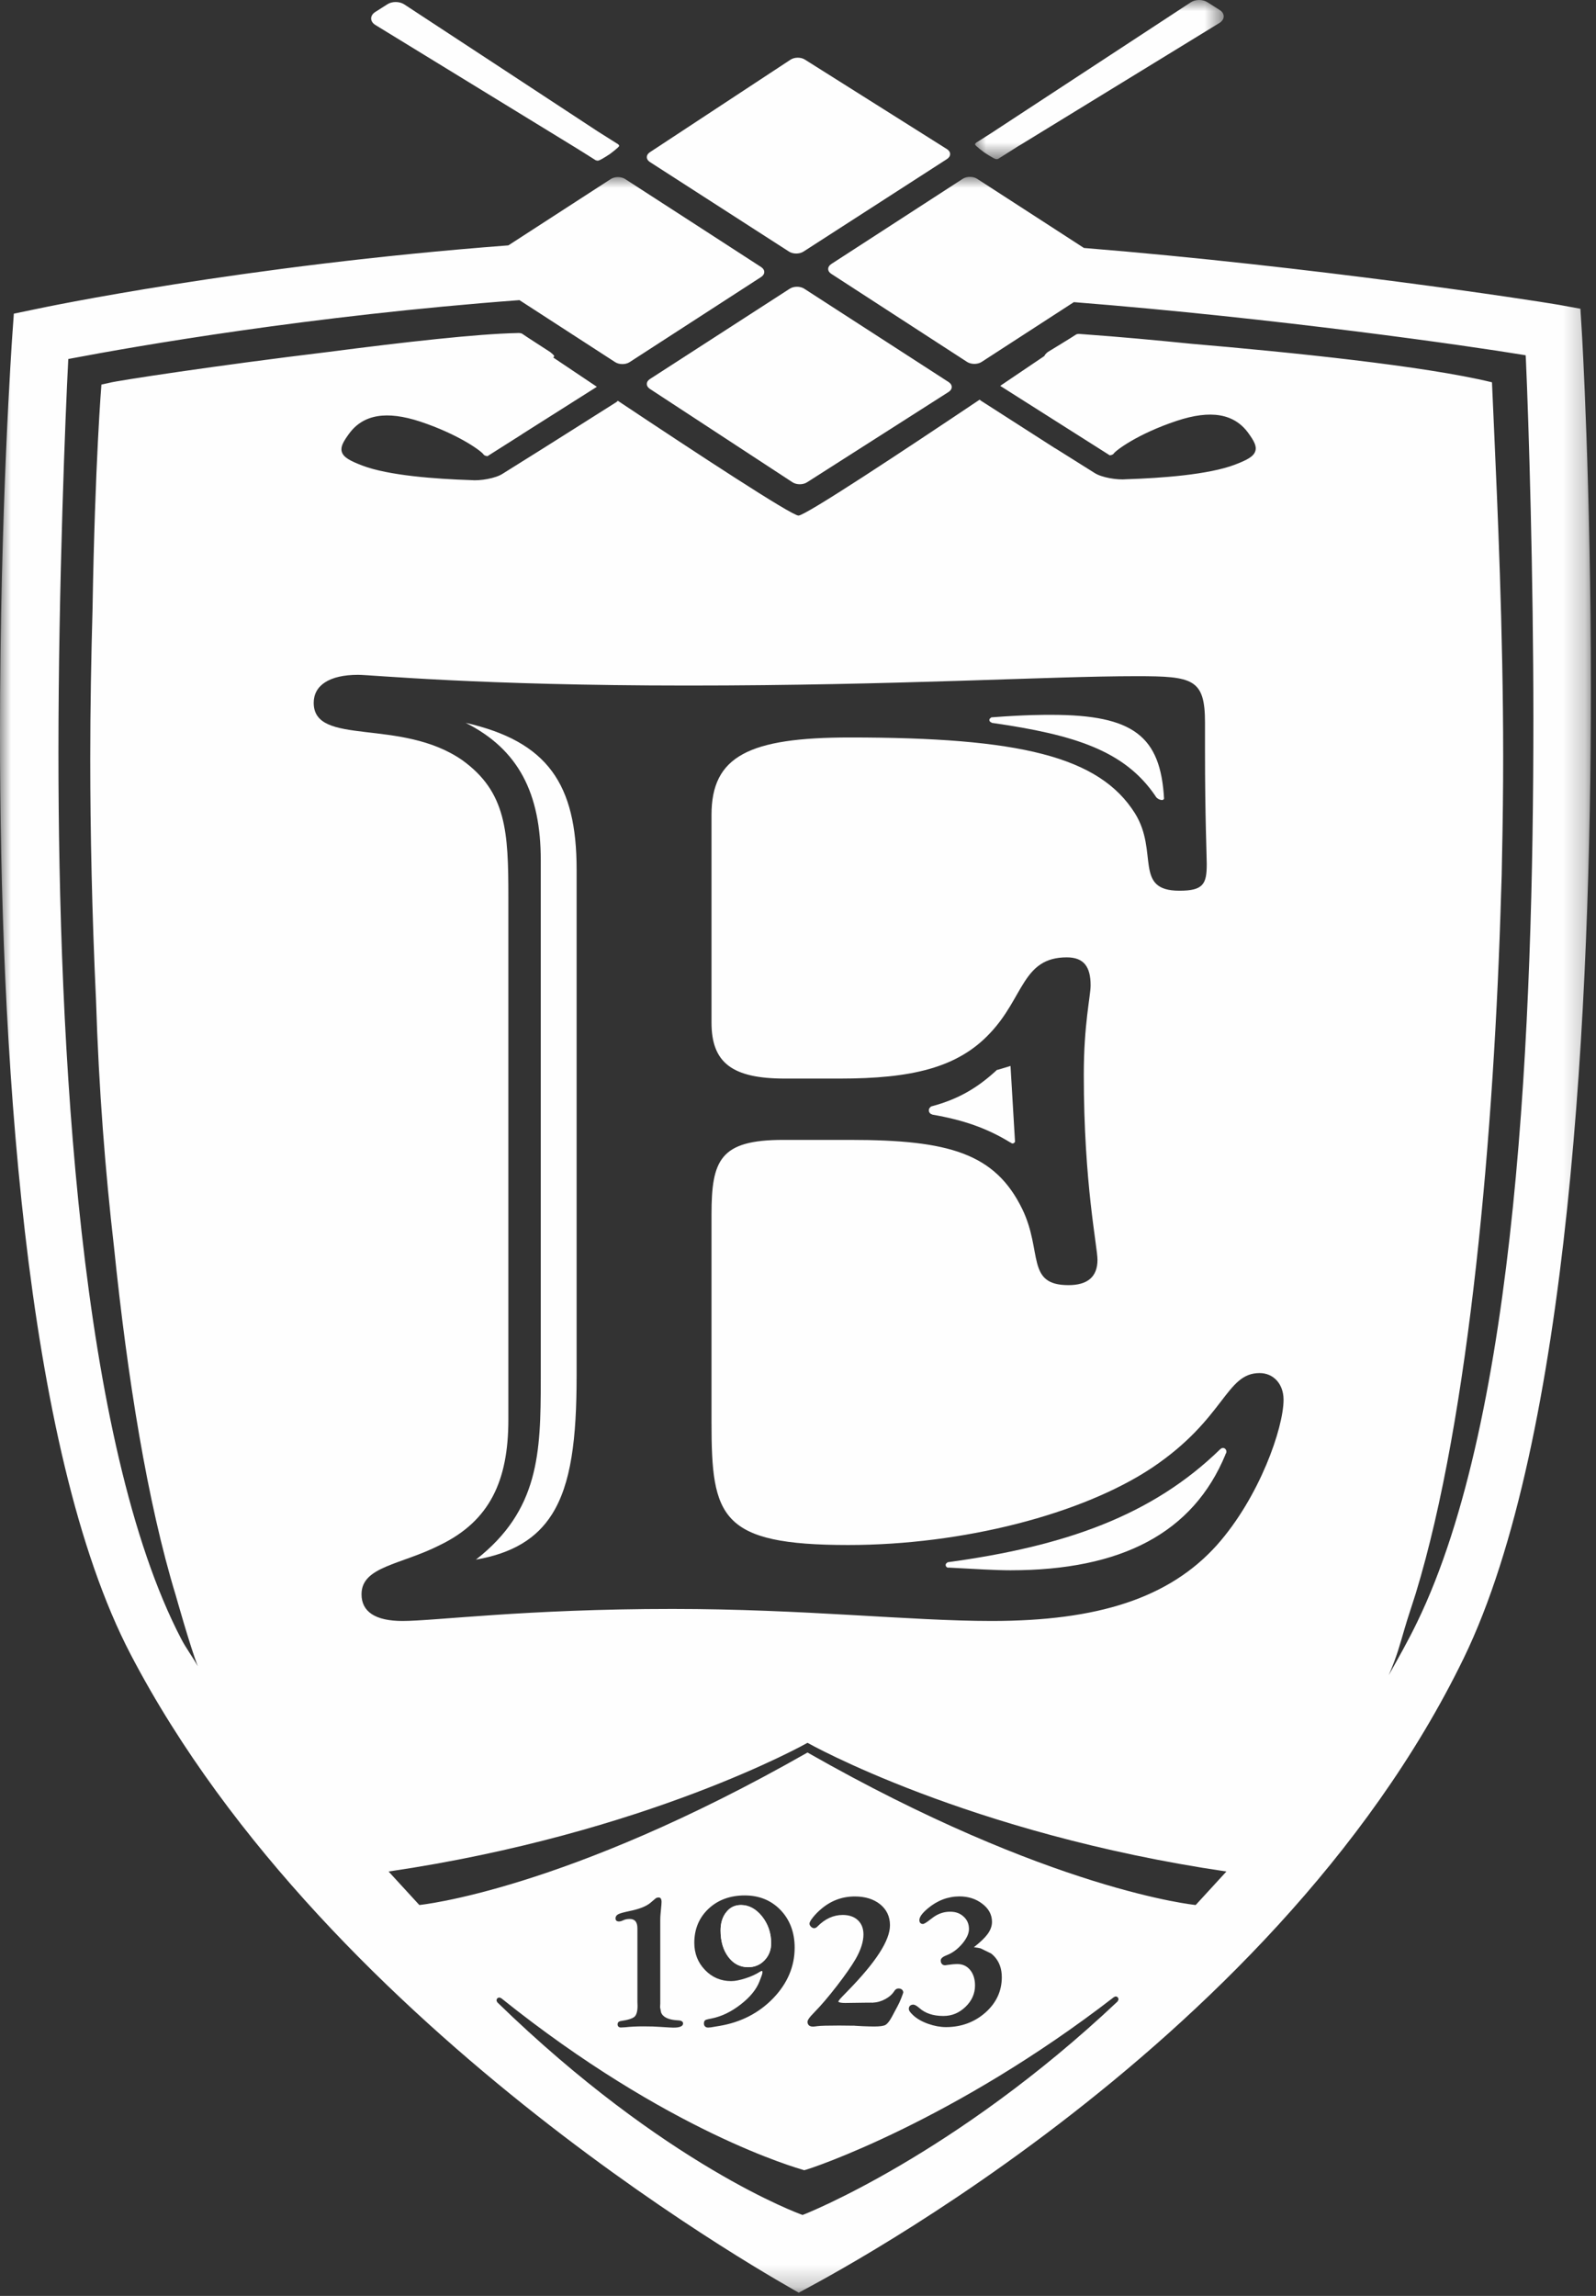
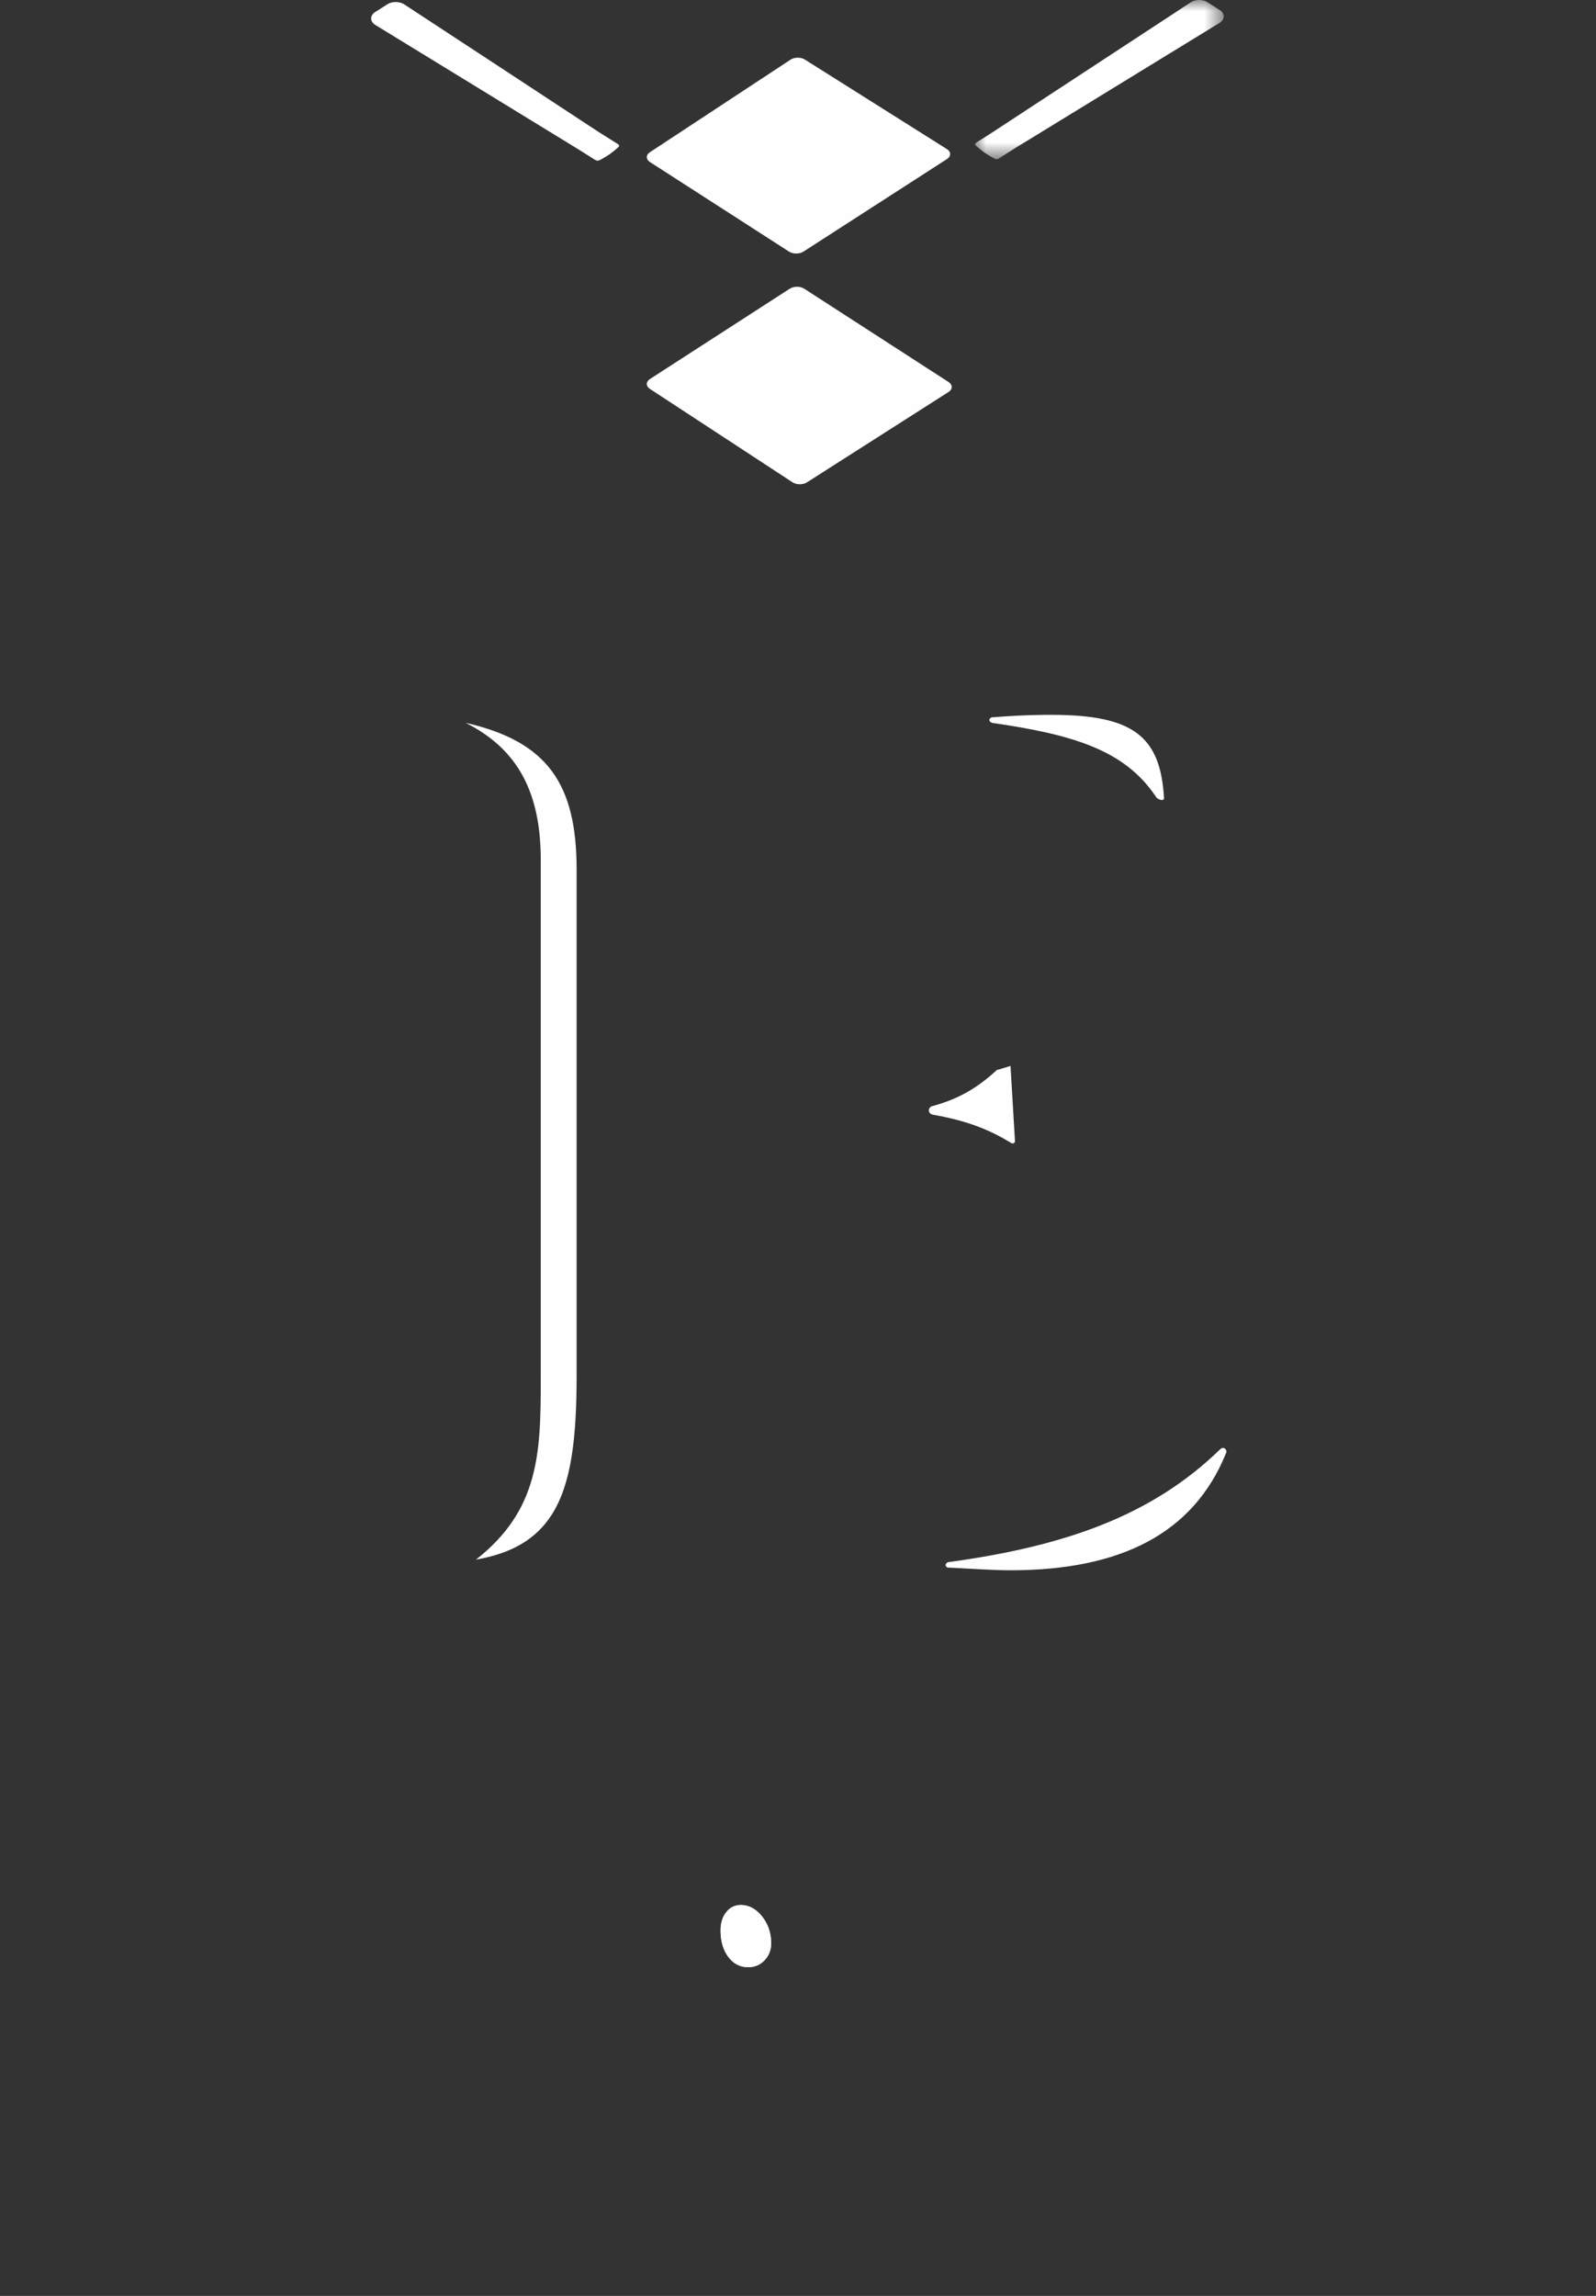
<svg xmlns="http://www.w3.org/2000/svg" xmlns:xlink="http://www.w3.org/1999/xlink" width="73px" height="105px" viewBox="0 0 73 105" version="1.1">
  <rect x="0" y="0" width="73" height="105" fill="#333333" stroke="none" />
  <title>LogoEmblem</title>
  <defs>
    <polygon id="path-1" points="0 0 11.373 0 11.373 7.278 0 7.278" />
-     <polygon id="path-3" points="0 0.143 0.578 0.143 0.578 0.434 0 0.434" />
    <polygon id="path-5" points="0 0 72.766 0 72.766 96.763 0 96.763" />
  </defs>
  <g id="Pages" stroke="none" stroke-width="1" fill="none" fill-rule="evenodd">
    <g id="2.-Public-Home-A" transform="translate(-764, -20)">
      <g id="LogoEmblem" transform="translate(764, 20)">
        <path d="M45.601,48.936 C45.601,48.936 45.622,48.914 45.653,48.881 C44.775,49.703 43.896,50.259 42.578,50.604 L42.578,50.616 C42.525,50.649 42.485,50.706 42.485,50.777 C42.485,50.869 42.545,50.941 42.623,50.962 L42.651,50.976 C44.056,51.221 45.123,51.583 46.216,52.252 L46.229,52.251 C46.25,52.276 46.281,52.294 46.318,52.294 C46.37,52.294 46.407,52.257 46.426,52.213 L46.219,48.726 L46.219,48.75" id="Fill-1" fill="#FEFEFE" />
        <path d="M45.354,33.042 L45.357,33.057 C49.17,33.603 51.43,34.333 52.837,36.386 C52.84,36.396 52.879,36.467 52.935,36.506 C53.031,36.581 53.12,36.588 53.161,36.588 C53.204,36.588 53.243,36.531 53.243,36.531 C53.086,33.666 51.836,32.692 48.089,32.692 C47.781,32.692 46.915,32.686 45.388,32.804 C45.385,32.804 45.385,32.802 45.385,32.802 C45.382,32.802 45.382,32.805 45.379,32.805 C45.363,32.805 45.348,32.807 45.333,32.808 L45.333,32.822 C45.29,32.842 45.252,32.878 45.252,32.929 C45.252,32.987 45.299,33.028 45.354,33.042" id="Fill-3" fill="#FEFEFE" />
        <path d="M21.3,33.058 C23.72,34.276 24.734,36.287 24.734,39.333 L24.734,62.551 L24.734,63.102 C24.734,66.453 24.656,69.072 21.768,71.327 C23.449,71.034 24.542,70.362 25.238,69.268 C26.128,67.873 26.374,65.788 26.374,62.917 L26.374,39.761 C26.374,35.86 25.047,33.911 21.3,33.058" id="Fill-5" fill="#FEFEFE" />
        <path d="M43.381,71.696 C43.388,71.696 43.393,71.688 43.402,71.686 L43.404,71.692 C44.575,71.753 45.514,71.814 46.216,71.814 C51.291,71.814 54.571,70.11 56.055,66.513 L56.049,66.506 C56.076,66.476 56.095,66.435 56.095,66.388 C56.095,66.296 56.024,66.219 55.938,66.219 C55.892,66.219 55.851,66.241 55.824,66.273 L55.821,66.268 C52.696,69.317 48.711,70.718 43.327,71.449 L43.331,71.465 C43.288,71.485 43.254,71.52 43.254,71.571 C43.254,71.64 43.31,71.696 43.381,71.696" id="Fill-7" fill="#FEFEFE" />
-         <path d="M17.164,1.139 L26.302,6.736 C26.328,6.748 27.193,7.295 27.193,7.295 L27.249,7.33 L27.255,7.327 C27.284,7.342 27.326,7.354 27.38,7.341 C27.5,7.31 27.9,7.042 27.9,7.042 C27.9,7.042 28.299,6.742 28.317,6.683 C28.336,6.621 28.216,6.56 28.216,6.56 L28.215,6.561 L27.337,6.007 C27.317,5.989 18.485,0.197 18.485,0.197 C18.27,0.06 17.935,0.057 17.723,0.193 L17.158,0.552 C17.043,0.626 16.976,0.732 16.976,0.845 C16.976,0.959 17.046,1.065 17.164,1.139" id="Fill-9" fill="#FEFEFE" />
+         <path d="M17.164,1.139 L26.302,6.736 C26.328,6.748 27.193,7.295 27.193,7.295 L27.255,7.327 C27.284,7.342 27.326,7.354 27.38,7.341 C27.5,7.31 27.9,7.042 27.9,7.042 C27.9,7.042 28.299,6.742 28.317,6.683 C28.336,6.621 28.216,6.56 28.216,6.56 L28.215,6.561 L27.337,6.007 C27.317,5.989 18.485,0.197 18.485,0.197 C18.27,0.06 17.935,0.057 17.723,0.193 L17.158,0.552 C17.043,0.626 16.976,0.732 16.976,0.845 C16.976,0.959 17.046,1.065 17.164,1.139" id="Fill-9" fill="#FEFEFE" />
        <g id="Group-13" transform="translate(44.598, 0)">
          <mask id="mask-2" fill="white">
            <use xlink:href="#path-1" />
          </mask>
          <g id="Clip-12" />
          <path d="M0.421,6.973 C0.421,6.973 0.823,7.24 0.941,7.272 C1.024,7.293 1.079,7.255 1.101,7.238 L2.019,6.657 L2.049,6.643 L11.186,1.045 C11.303,0.971 11.373,0.863 11.373,0.749 C11.373,0.638 11.309,0.53 11.192,0.459 L10.625,0.099 C10.41,-0.036 10.077,-0.033 9.868,0.106 L1.034,5.895 C1.017,5.914 0.153,6.461 0.153,6.461 L0.091,6.5 C0.088,6.502 0.088,6.503 0.084,6.505 L0.051,6.526 L0.051,6.528 C0.021,6.551 -0.007,6.583 0.002,6.615 C0.021,6.674 0.421,6.973 0.421,6.973" id="Fill-11" fill="#FEFEFE" mask="url(#mask-2)" />
        </g>
        <path d="M43.39,17.473 C43.388,17.473 36.783,13.202 36.783,13.202 C36.601,13.085 36.307,13.085 36.125,13.202 L29.728,17.334 C29.636,17.393 29.586,17.473 29.586,17.559 C29.585,17.646 29.636,17.726 29.726,17.786 L36.253,22.059 C36.435,22.175 36.73,22.175 36.91,22.059 L43.39,17.924 C43.481,17.865 43.531,17.786 43.531,17.698 C43.531,17.612 43.481,17.532 43.39,17.473" id="Fill-14" fill="#FEFEFE" />
        <path d="M29.728,7.411 L36.09,11.507 C36.272,11.624 36.567,11.624 36.749,11.507 L43.316,7.273 C43.407,7.213 43.458,7.133 43.458,7.047 C43.458,6.96 43.407,6.88 43.316,6.822 C43.315,6.822 36.818,2.727 36.818,2.727 C36.638,2.609 36.342,2.609 36.162,2.727 C36.161,2.727 29.728,6.96 29.728,6.96 C29.637,7.019 29.586,7.099 29.586,7.185 C29.586,7.273 29.637,7.353 29.728,7.411" id="Fill-16" fill="#FEFEFE" />
        <g id="Group-20" transform="translate(36.25, 104.422)">
          <mask id="mask-4" fill="white">
            <use xlink:href="#path-3" />
          </mask>
          <g id="Clip-19" />
          <path d="M0.286,0.43 C0.286,0.43 0.285,0.433 0.286,0.431 C0.295,0.437 0.293,0.435 0.286,0.43" id="Fill-18" fill="#FEFEFE" mask="url(#mask-4)" />
        </g>
        <path d="M33.318,89.503 C33.549,89.81 33.853,89.967 34.22,89.967 C34.516,89.967 34.768,89.86 34.967,89.653 C35.169,89.443 35.272,89.18 35.272,88.871 C35.272,88.401 35.13,87.988 34.852,87.638 C34.574,87.296 34.251,87.122 33.891,87.122 C33.617,87.122 33.39,87.229 33.225,87.442 C33.047,87.656 32.959,87.941 32.959,88.287 C32.959,88.783 33.08,89.191 33.318,89.503" id="Fill-21" fill="#FEFEFE" />
        <path d="M32.959,88.287 C32.959,88.783 33.08,89.191 33.318,89.503 C33.549,89.81 33.853,89.966 34.221,89.966 C34.516,89.966 34.768,89.861 34.967,89.653 C35.169,89.443 35.272,89.18 35.272,88.871 C35.272,88.401 35.13,87.988 34.852,87.639 C34.574,87.295 34.251,87.122 33.891,87.122 C33.617,87.122 33.39,87.23 33.225,87.442 C33.047,87.656 32.959,87.941 32.959,88.287" id="Fill-23" fill="#FEFEFE" />
        <g id="Group-27" transform="translate(0, 8.089)">
          <mask id="mask-6" fill="white">
            <use xlink:href="#path-5" />
          </mask>
          <g id="Clip-26" />
-           <path d="M51.127,83.435 C43.681,90.467 36.806,93.177 36.745,93.194 L36.705,93.207 L36.663,93.191 C36.597,93.166 30.429,90.951 22.746,83.483 L22.751,83.48 C22.728,83.456 22.712,83.425 22.712,83.39 C22.712,83.32 22.769,83.265 22.839,83.265 C22.867,83.265 22.892,83.279 22.913,83.294 L22.919,83.289 C30.555,89.414 36.442,91.058 36.785,91.162 C37.122,91.088 43.634,88.9 50.958,83.239 L50.961,83.243 C50.982,83.23 51.004,83.216 51.032,83.216 C51.099,83.216 51.158,83.271 51.158,83.342 C51.158,83.375 51.142,83.406 51.121,83.428 L51.127,83.435 Z M16.379,22.773 C17.004,22.773 21.845,23.263 31.452,23.263 C41.064,23.263 47.932,22.835 51.993,22.835 C54.571,22.835 55.116,22.958 55.116,24.969 L55.116,26.247 C55.116,29.295 55.196,31.061 55.196,31.428 C55.196,32.342 55.039,32.646 53.946,32.646 C51.836,32.646 53.01,30.879 51.916,29.112 C50.274,26.492 46.604,25.638 38.877,25.638 C34.26,25.638 32.544,26.492 32.544,29.172 L32.544,38.679 C32.544,40.508 33.481,41.238 35.902,41.238 L38.409,41.238 C41.685,41.238 43.794,40.75 45.277,39.167 C46.841,37.521 46.761,35.694 48.794,35.694 C49.572,35.694 49.884,36.121 49.884,36.974 C49.884,37.462 49.572,38.74 49.572,41.056 C49.572,46.053 50.198,48.917 50.198,49.528 C50.198,50.319 49.727,50.684 48.871,50.684 C46.919,50.684 47.7,49.162 46.761,47.211 C45.514,44.652 43.404,44.042 38.877,44.042 L35.823,44.042 C32.935,44.042 32.544,44.957 32.544,47.454 L32.544,56.961 C32.544,61.29 32.935,62.569 38.801,62.569 C44.029,62.569 49.493,61.166 52.696,59.034 C56.054,56.779 56.054,54.706 57.613,54.706 C58.241,54.706 58.709,55.195 58.709,55.926 C58.709,57.206 57.613,60.375 55.664,62.569 C53.478,65.006 50.198,66.043 45.358,66.043 C41.611,66.043 36.763,65.493 30.75,65.493 C24.032,65.493 19.892,66.043 18.409,66.043 C17.159,66.043 16.536,65.615 16.536,64.823 C16.536,63.544 18.331,63.482 20.128,62.569 C22.393,61.471 23.252,59.642 23.252,56.84 L23.252,32.95 C23.252,29.965 23.172,28.135 21.142,26.675 C18.331,24.724 14.349,26.065 14.349,24.054 C14.349,23.263 15.051,22.773 16.379,22.773 L16.379,22.773 Z M19.18,79.033 L17.774,77.501 C29.605,75.762 36.935,71.616 36.935,71.616 C36.935,71.616 44.265,75.762 56.095,77.501 L54.69,79.033 C54.69,79.033 48.041,78.388 36.935,72.059 C25.829,78.388 19.18,79.033 19.18,79.033 L19.18,79.033 Z M29.155,83.475 L29.155,80.103 C29.155,79.812 29.04,79.671 28.799,79.671 C28.701,79.671 28.615,79.685 28.539,79.718 L28.416,79.769 C28.378,79.779 28.344,79.786 28.311,79.786 C28.174,79.786 28.154,79.698 28.154,79.644 C28.154,79.585 28.179,79.504 28.293,79.448 C28.373,79.409 28.524,79.368 28.788,79.311 C29.239,79.22 29.561,79.093 29.752,78.931 L29.977,78.74 C30.017,78.705 30.066,78.689 30.13,78.689 C30.214,78.689 30.259,78.759 30.259,78.892 L30.25,79.056 L30.248,79.067 L30.211,79.467 C30.205,79.539 30.2,79.628 30.2,79.731 L30.2,83.535 L30.192,83.712 L30.192,83.715 L30.239,83.95 C30.328,84.169 30.587,84.288 31.012,84.308 C31.164,84.314 31.243,84.363 31.243,84.449 C31.243,84.64 30.904,84.64 30.793,84.64 C30.731,84.64 30.538,84.629 30.176,84.606 C29.997,84.591 29.751,84.583 29.423,84.583 C29.115,84.583 28.841,84.597 28.605,84.623 C28.607,84.623 28.4,84.634 28.4,84.634 C28.305,84.634 28.249,84.582 28.249,84.488 C28.249,84.429 28.276,84.356 28.402,84.338 C28.718,84.292 28.933,84.224 29.024,84.14 C29.115,84.055 29.161,83.889 29.161,83.646 C29.161,83.644 29.155,83.475 29.155,83.475 L29.155,83.475 Z M34.864,82.054 C34.86,82.049 34.85,82.049 34.847,82.049 C34.842,82.05 34.81,82.054 34.75,82.09 C34.568,82.207 34.35,82.306 34.098,82.386 C33.836,82.47 33.622,82.513 33.443,82.513 C32.97,82.513 32.567,82.34 32.245,82.002 C31.92,81.666 31.757,81.248 31.757,80.762 C31.757,80.133 31.977,79.608 32.412,79.2 C32.841,78.799 33.398,78.595 34.065,78.595 C34.727,78.595 35.278,78.82 35.705,79.266 C36.131,79.713 36.347,80.291 36.347,80.985 C36.347,81.845 36.016,82.623 35.362,83.301 C34.71,83.975 33.883,84.4 32.902,84.563 C32.902,84.563 32.516,84.628 32.513,84.628 C32.513,84.628 32.393,84.637 32.391,84.637 C32.33,84.637 32.28,84.62 32.247,84.585 C32.211,84.549 32.194,84.497 32.197,84.431 C32.204,84.34 32.245,84.303 32.276,84.289 C32.29,84.283 32.325,84.264 32.554,84.221 C33.007,84.129 33.455,83.913 33.88,83.579 C34.307,83.25 34.595,82.896 34.738,82.528 L34.832,82.28 C34.86,82.212 34.873,82.15 34.873,82.105 C34.873,82.072 34.867,82.057 34.864,82.054 L34.864,82.054 Z M39.046,84.552 L38.383,84.545 C37.862,84.545 37.529,84.554 37.395,84.572 C37.295,84.586 37.229,84.594 37.182,84.594 C36.953,84.594 36.935,84.431 36.935,84.379 C36.935,84.306 36.989,84.203 37.25,83.937 C37.547,83.636 37.893,83.231 38.279,82.732 C38.661,82.238 38.948,81.826 39.135,81.505 C39.374,81.087 39.494,80.708 39.494,80.381 C39.494,80.107 39.41,79.889 39.239,79.728 C39.069,79.568 38.836,79.488 38.545,79.488 C38.123,79.488 37.737,79.664 37.395,80.011 C37.363,80.046 37.308,80.093 37.238,80.093 C37.19,80.093 37.139,80.07 37.1,80.031 C37.041,79.978 37.026,79.923 37.026,79.886 C37.026,79.84 37.047,79.769 37.198,79.58 C37.306,79.45 37.419,79.336 37.529,79.242 C37.982,78.843 38.508,78.642 39.1,78.642 C39.568,78.642 39.957,78.761 40.253,78.997 C40.554,79.239 40.707,79.562 40.707,79.958 C40.707,80.652 40.068,81.643 38.753,82.985 C38.753,82.985 38.519,83.225 38.519,83.227 C38.352,83.396 38.344,83.452 38.344,83.453 C38.344,83.462 38.398,83.513 38.657,83.513 L39.46,83.502 L39.696,83.499 C39.841,83.498 39.905,83.498 39.936,83.502 C39.932,83.501 39.93,83.496 39.93,83.496 C40.12,83.49 40.311,83.436 40.5,83.333 C40.682,83.233 40.82,83.107 40.913,82.956 C40.961,82.885 41.024,82.851 41.095,82.851 C41.266,82.851 41.303,82.959 41.312,83.005 L41.316,83.026 L41.313,83.033 C41.313,83.033 41.298,83.093 41.296,83.096 C41.296,83.096 41.222,83.293 41.222,83.294 C41.171,83.424 41.113,83.553 41.045,83.676 L40.793,84.148 C40.685,84.347 40.59,84.466 40.496,84.52 C40.404,84.566 40.242,84.589 39.984,84.589 C39.839,84.589 39.662,84.583 39.457,84.575 L39.249,84.563 C39.128,84.557 39.069,84.554 39.039,84.548 C39.04,84.549 39.046,84.552 39.046,84.552 L39.046,84.552 Z M44.366,81.995 C44.218,81.819 44.026,81.733 43.784,81.733 L43.769,81.733 L43.762,81.733 C43.67,81.733 43.526,81.747 43.342,81.773 C43.342,81.773 43.24,81.787 43.233,81.789 C43.174,81.789 43.128,81.773 43.092,81.74 C43.049,81.699 43.028,81.643 43.028,81.569 C43.028,81.454 43.168,81.381 43.307,81.327 C43.57,81.225 43.809,81.046 44.018,80.798 C44.218,80.558 44.32,80.333 44.32,80.132 C44.32,79.904 44.243,79.719 44.083,79.57 C43.916,79.414 43.716,79.34 43.467,79.34 L43.457,79.34 L43.447,79.34 C43.178,79.34 42.922,79.425 42.688,79.593 L42.421,79.794 L42.317,79.861 C42.317,79.861 42.245,79.895 42.236,79.899 C42.229,79.899 42.22,79.901 42.22,79.901 L42.205,79.901 C42.155,79.899 42.122,79.879 42.101,79.861 C42.067,79.83 42.052,79.784 42.052,79.727 L42.052,79.715 C42.057,79.575 42.179,79.409 42.432,79.194 C42.863,78.829 43.353,78.642 43.884,78.639 C44.289,78.64 44.64,78.753 44.923,78.971 C45.222,79.194 45.373,79.476 45.373,79.804 C45.373,79.998 45.302,80.191 45.16,80.378 C45.046,80.533 44.853,80.718 44.59,80.928 L44.544,80.964 L44.603,80.971 C44.692,80.98 44.775,80.998 44.855,81.017 L45.333,81.25 C45.384,81.29 45.431,81.333 45.477,81.381 C45.708,81.628 45.822,81.949 45.822,82.337 C45.822,82.967 45.57,83.51 45.07,83.954 C44.575,84.39 43.972,84.614 43.274,84.617 C43.008,84.616 42.735,84.566 42.459,84.469 C42.174,84.368 41.95,84.242 41.774,84.081 C41.599,83.919 41.573,83.846 41.571,83.799 C41.565,83.74 41.581,83.688 41.614,83.651 C41.65,83.612 41.704,83.59 41.775,83.588 C41.848,83.594 41.931,83.641 42.053,83.747 C42.319,83.984 42.684,84.107 43.134,84.107 C43.137,84.107 43.141,84.106 43.144,84.106 C43.147,84.106 43.151,84.107 43.156,84.107 C43.542,84.107 43.873,83.969 44.166,83.686 C44.452,83.41 44.597,83.082 44.597,82.711 C44.597,82.416 44.517,82.173 44.366,81.995 L44.366,81.995 Z M72.347,7.013 C72.347,7.013 72.301,6.259 72.286,6.031 C72.058,5.989 71.286,5.849 71.286,5.849 C70.121,5.646 60.033,4.1 49.589,3.252 L49.576,3.25 L47.947,2.194 L44.692,0.088 C44.511,-0.03 44.216,-0.03 44.035,0.089 L38.023,3.985 C37.931,4.045 37.881,4.125 37.881,4.211 C37.881,4.297 37.931,4.378 38.023,4.435 L44.237,8.465 C44.419,8.582 44.714,8.582 44.896,8.465 L49.117,5.729 C58.407,6.464 67.245,7.74 69.625,8.133 L69.782,8.159 L69.792,8.316 C69.924,11.239 70.136,18.294 70.136,24.778 C70.136,38.667 69.413,56.647 64.816,66.105 C64.412,66.94 63.988,67.688 63.519,68.523 C63.901,67.647 64.03,67.121 64.247,66.388 C64.288,66.256 64.327,66.121 64.368,65.988 C64.406,65.865 64.446,65.739 64.492,65.601 C64.581,65.323 64.674,65.046 64.76,64.768 C67.216,56.721 68.351,43.581 68.661,32.698 C68.662,32.685 68.662,32.671 68.663,32.658 C68.682,32.207 68.694,31.678 68.702,31.1 C68.737,29.496 68.754,27.951 68.754,26.492 C68.754,20.767 68.486,14.879 68.345,11.716 C68.342,11.66 68.242,9.395 68.242,9.395 C65.165,8.643 58.97,8.016 54.478,7.632 C52.814,7.463 51.167,7.313 49.649,7.204 L49.382,7.184 C49.382,7.184 49.268,7.168 49.194,7.225 C49.12,7.283 47.932,8.006 47.932,8.006 C47.932,8.006 47.803,8.098 47.768,8.193 C47.207,8.573 46.514,9.041 45.749,9.557 C45.749,9.557 45.751,9.559 45.751,9.559 C45.751,9.559 49.179,11.731 49.179,11.732 C49.179,11.732 50.694,12.693 50.761,12.735 C50.817,12.727 50.906,12.707 50.937,12.658 C51.026,12.519 52.015,11.759 53.825,11.157 C55.38,10.642 56.449,10.824 57.096,11.714 C57.357,12.074 57.487,12.312 57.419,12.536 C57.345,12.79 57.034,12.952 56.485,13.161 C55.291,13.618 53.127,13.777 51.522,13.828 C51.104,13.869 50.389,13.754 50.062,13.539 L48.273,12.416 L48.267,12.417 L44.877,10.243 C44.877,10.243 44.836,10.219 44.809,10.188 C41.276,12.559 36.844,15.49 36.522,15.49 C36.205,15.49 31.826,12.616 28.261,10.241 C28.247,10.252 28.232,10.266 28.219,10.274 L28.218,10.284 C28.218,10.284 24.787,12.456 24.784,12.454 L22.993,13.575 C22.665,13.792 21.951,13.908 21.54,13.868 C19.932,13.816 17.768,13.66 16.568,13.201 C16.02,12.99 15.708,12.829 15.634,12.574 C15.567,12.35 15.699,12.112 15.962,11.752 C16.607,10.863 17.675,10.681 19.23,11.195 C20.954,11.768 22.017,12.534 22.119,12.698 C22.149,12.745 22.239,12.767 22.297,12.773 C22.362,12.733 23.876,11.772 23.876,11.772 L23.872,11.771 L27.3,9.6 C26.554,9.1 25.871,8.642 25.301,8.259 C25.342,8.234 25.362,8.205 25.337,8.17 C25.295,8.112 25.158,8.006 25.158,8.006 C25.158,8.006 23.966,7.238 23.894,7.181 C23.82,7.124 23.645,7.143 23.645,7.143 C21.838,7.179 18.469,7.558 15.064,8.001 C9.871,8.628 5.321,9.327 5.004,9.418 L4.639,9.498 C4.639,9.498 4.345,13.019 4.232,19.795 C4.171,21.965 4.128,24.294 4.128,26.602 C4.128,29.937 4.208,33.715 4.391,37.635 C4.391,37.641 4.391,37.647 4.392,37.652 C4.519,41.743 4.82,45.52 5.212,48.924 C5.829,54.941 6.741,60.622 8.04,64.877 C8.042,64.878 8.69,67.197 9.048,68.115 C8.817,67.696 8.506,67.283 8.293,66.872 C3.626,57.927 2.673,39.689 2.673,26.327 C2.673,18.644 3.001,10.67 3.116,8.482 L3.123,8.33 L3.275,8.301 C6.24,7.739 14.162,6.354 23.76,5.637 L28.139,8.474 C28.32,8.591 28.616,8.591 28.796,8.474 L34.815,4.578 C34.906,4.517 34.957,4.437 34.957,4.351 C34.957,4.264 34.906,4.185 34.815,4.125 L31.848,2.203 L28.594,0.099 C28.413,-0.02 28.117,-0.019 27.937,0.099 L23.252,3.133 C11.102,4.054 1.98,5.972 1.595,6.056 C1.595,6.056 0.851,6.21 0.633,6.256 C0.612,6.545 0.566,7.201 0.566,7.201 C0.553,7.386 0,15.219 0,25.446 C0,39.519 1.045,58.122 5.975,67.571 C15.099,85.059 36.194,96.549 36.536,96.763 C36.496,96.737 58.112,85.938 66.953,67.737 C71.802,57.751 72.766,37.73 72.766,23.406 C72.766,14.093 72.36,7.187 72.347,7.013 L72.347,7.013 Z" id="Fill-25" fill="#FEFEFE" mask="url(#mask-6)" />
        </g>
      </g>
    </g>
  </g>
</svg>